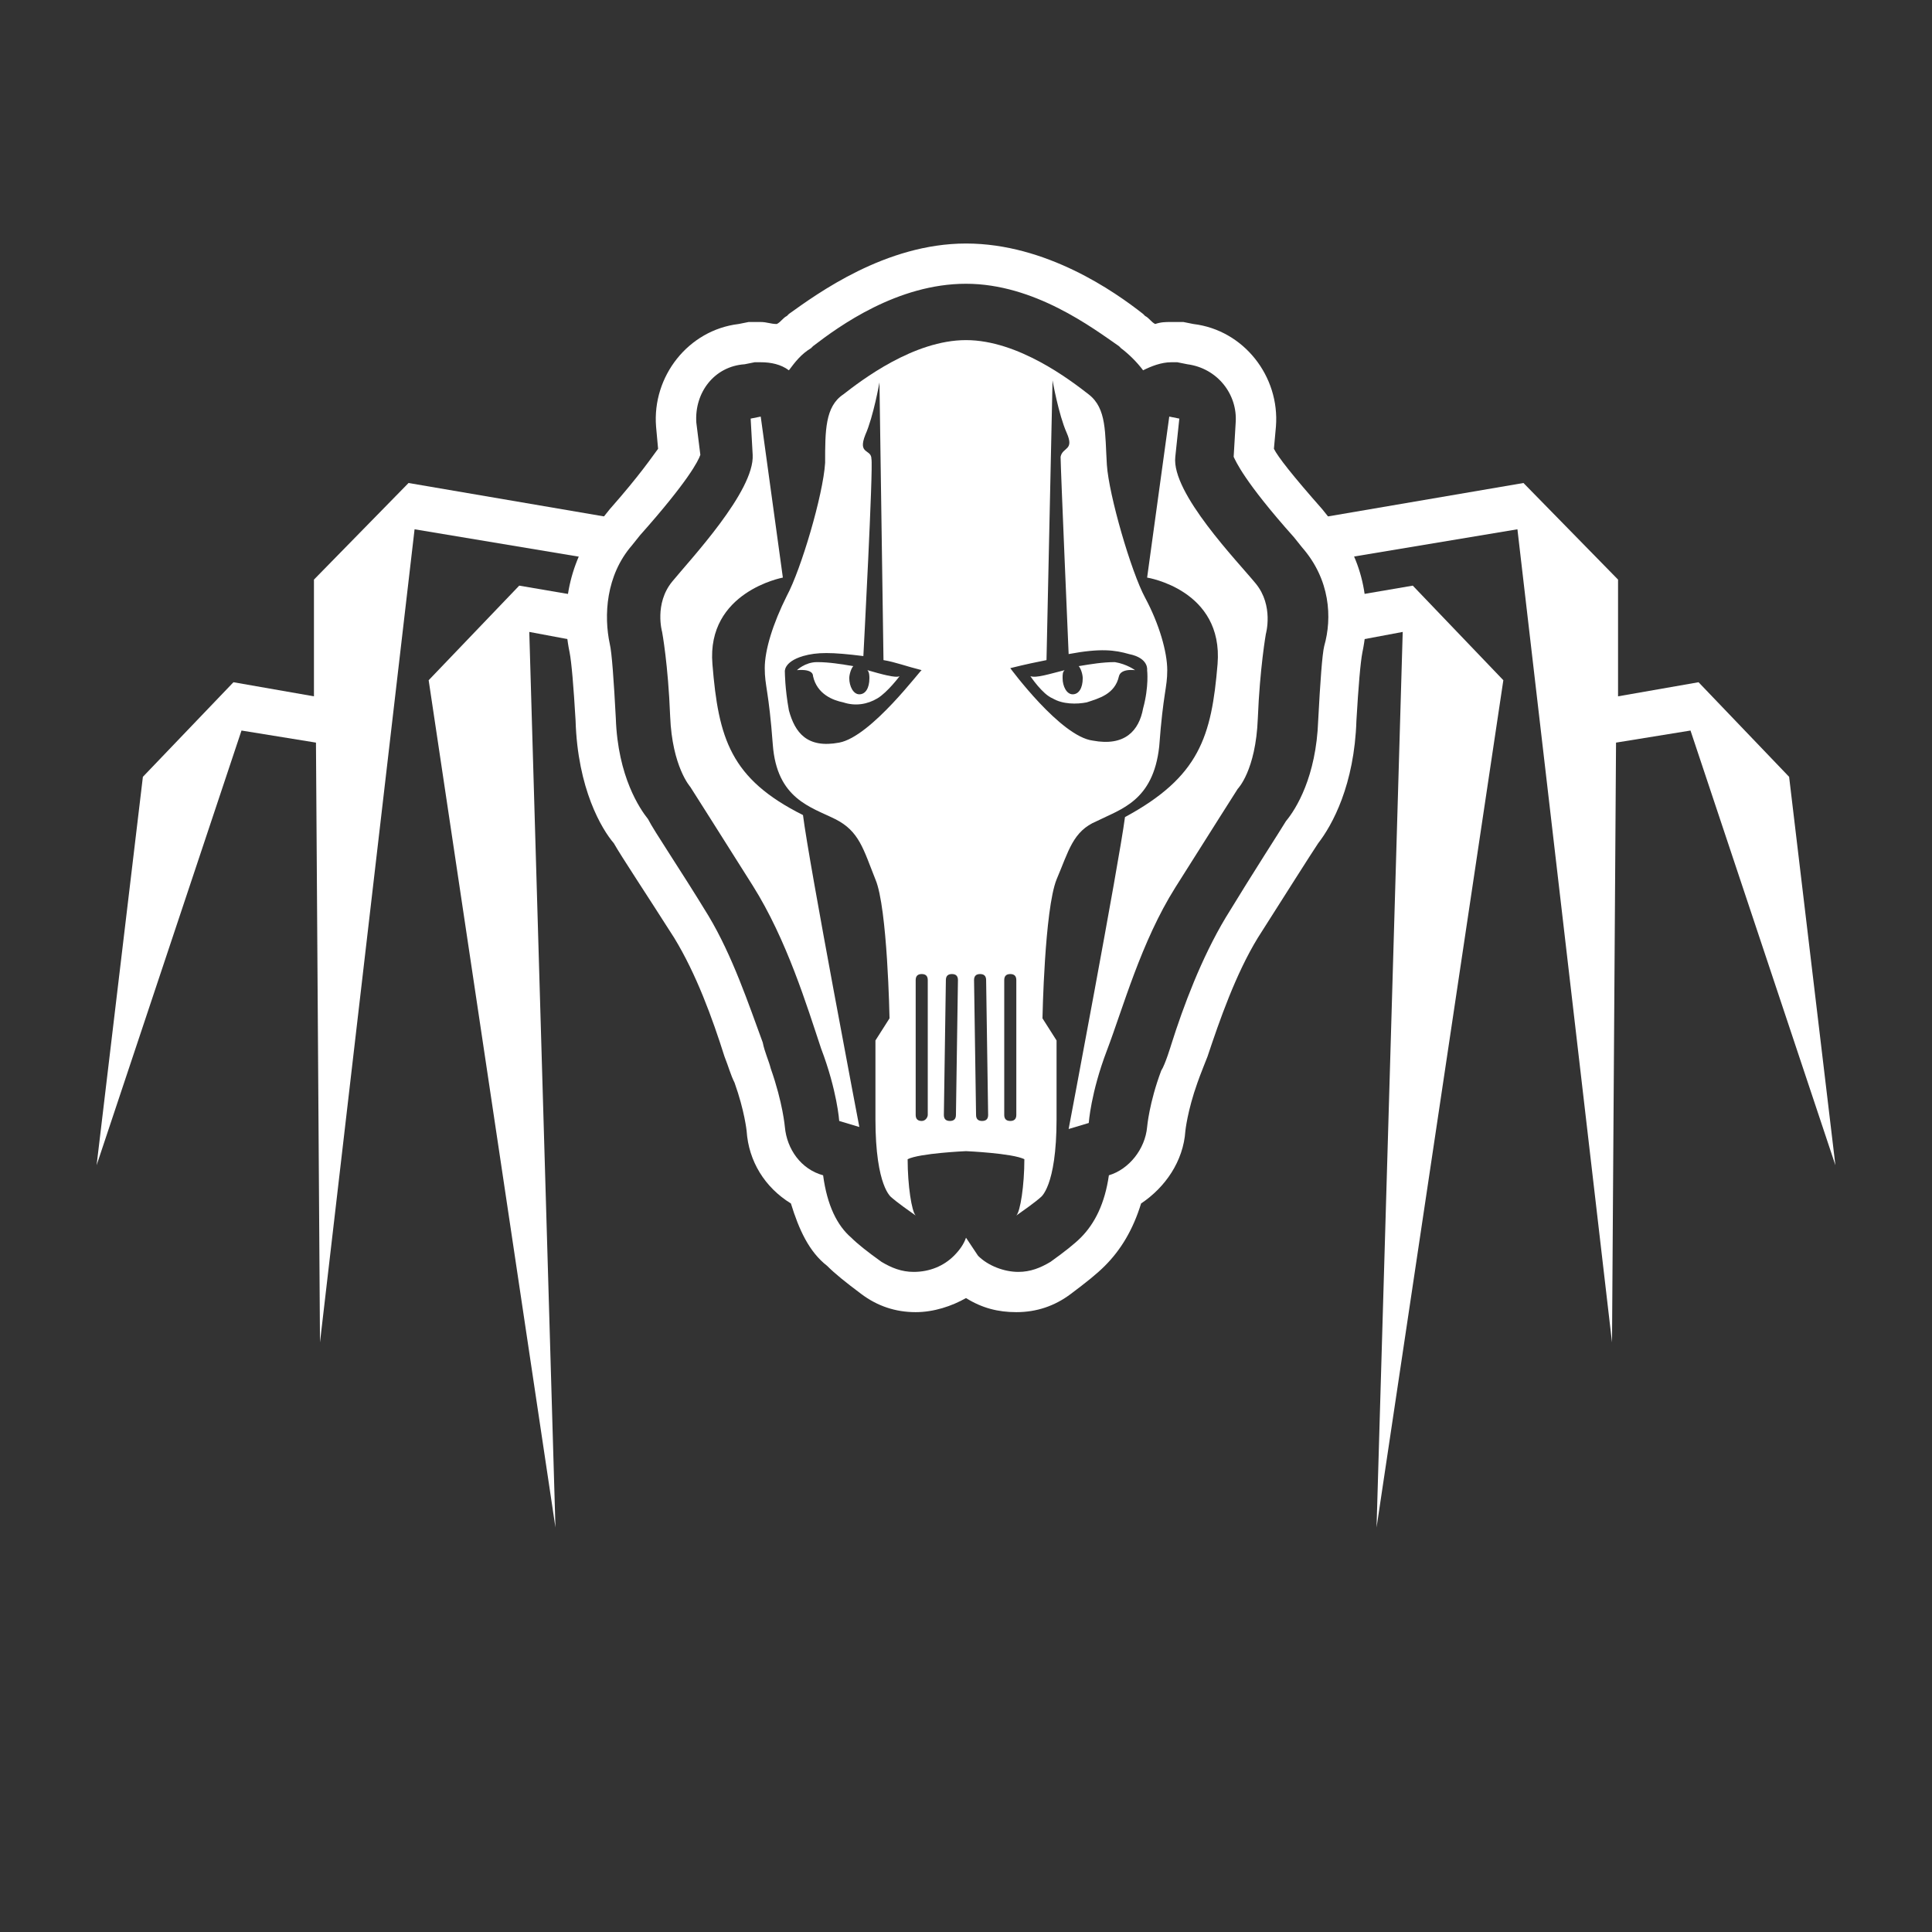
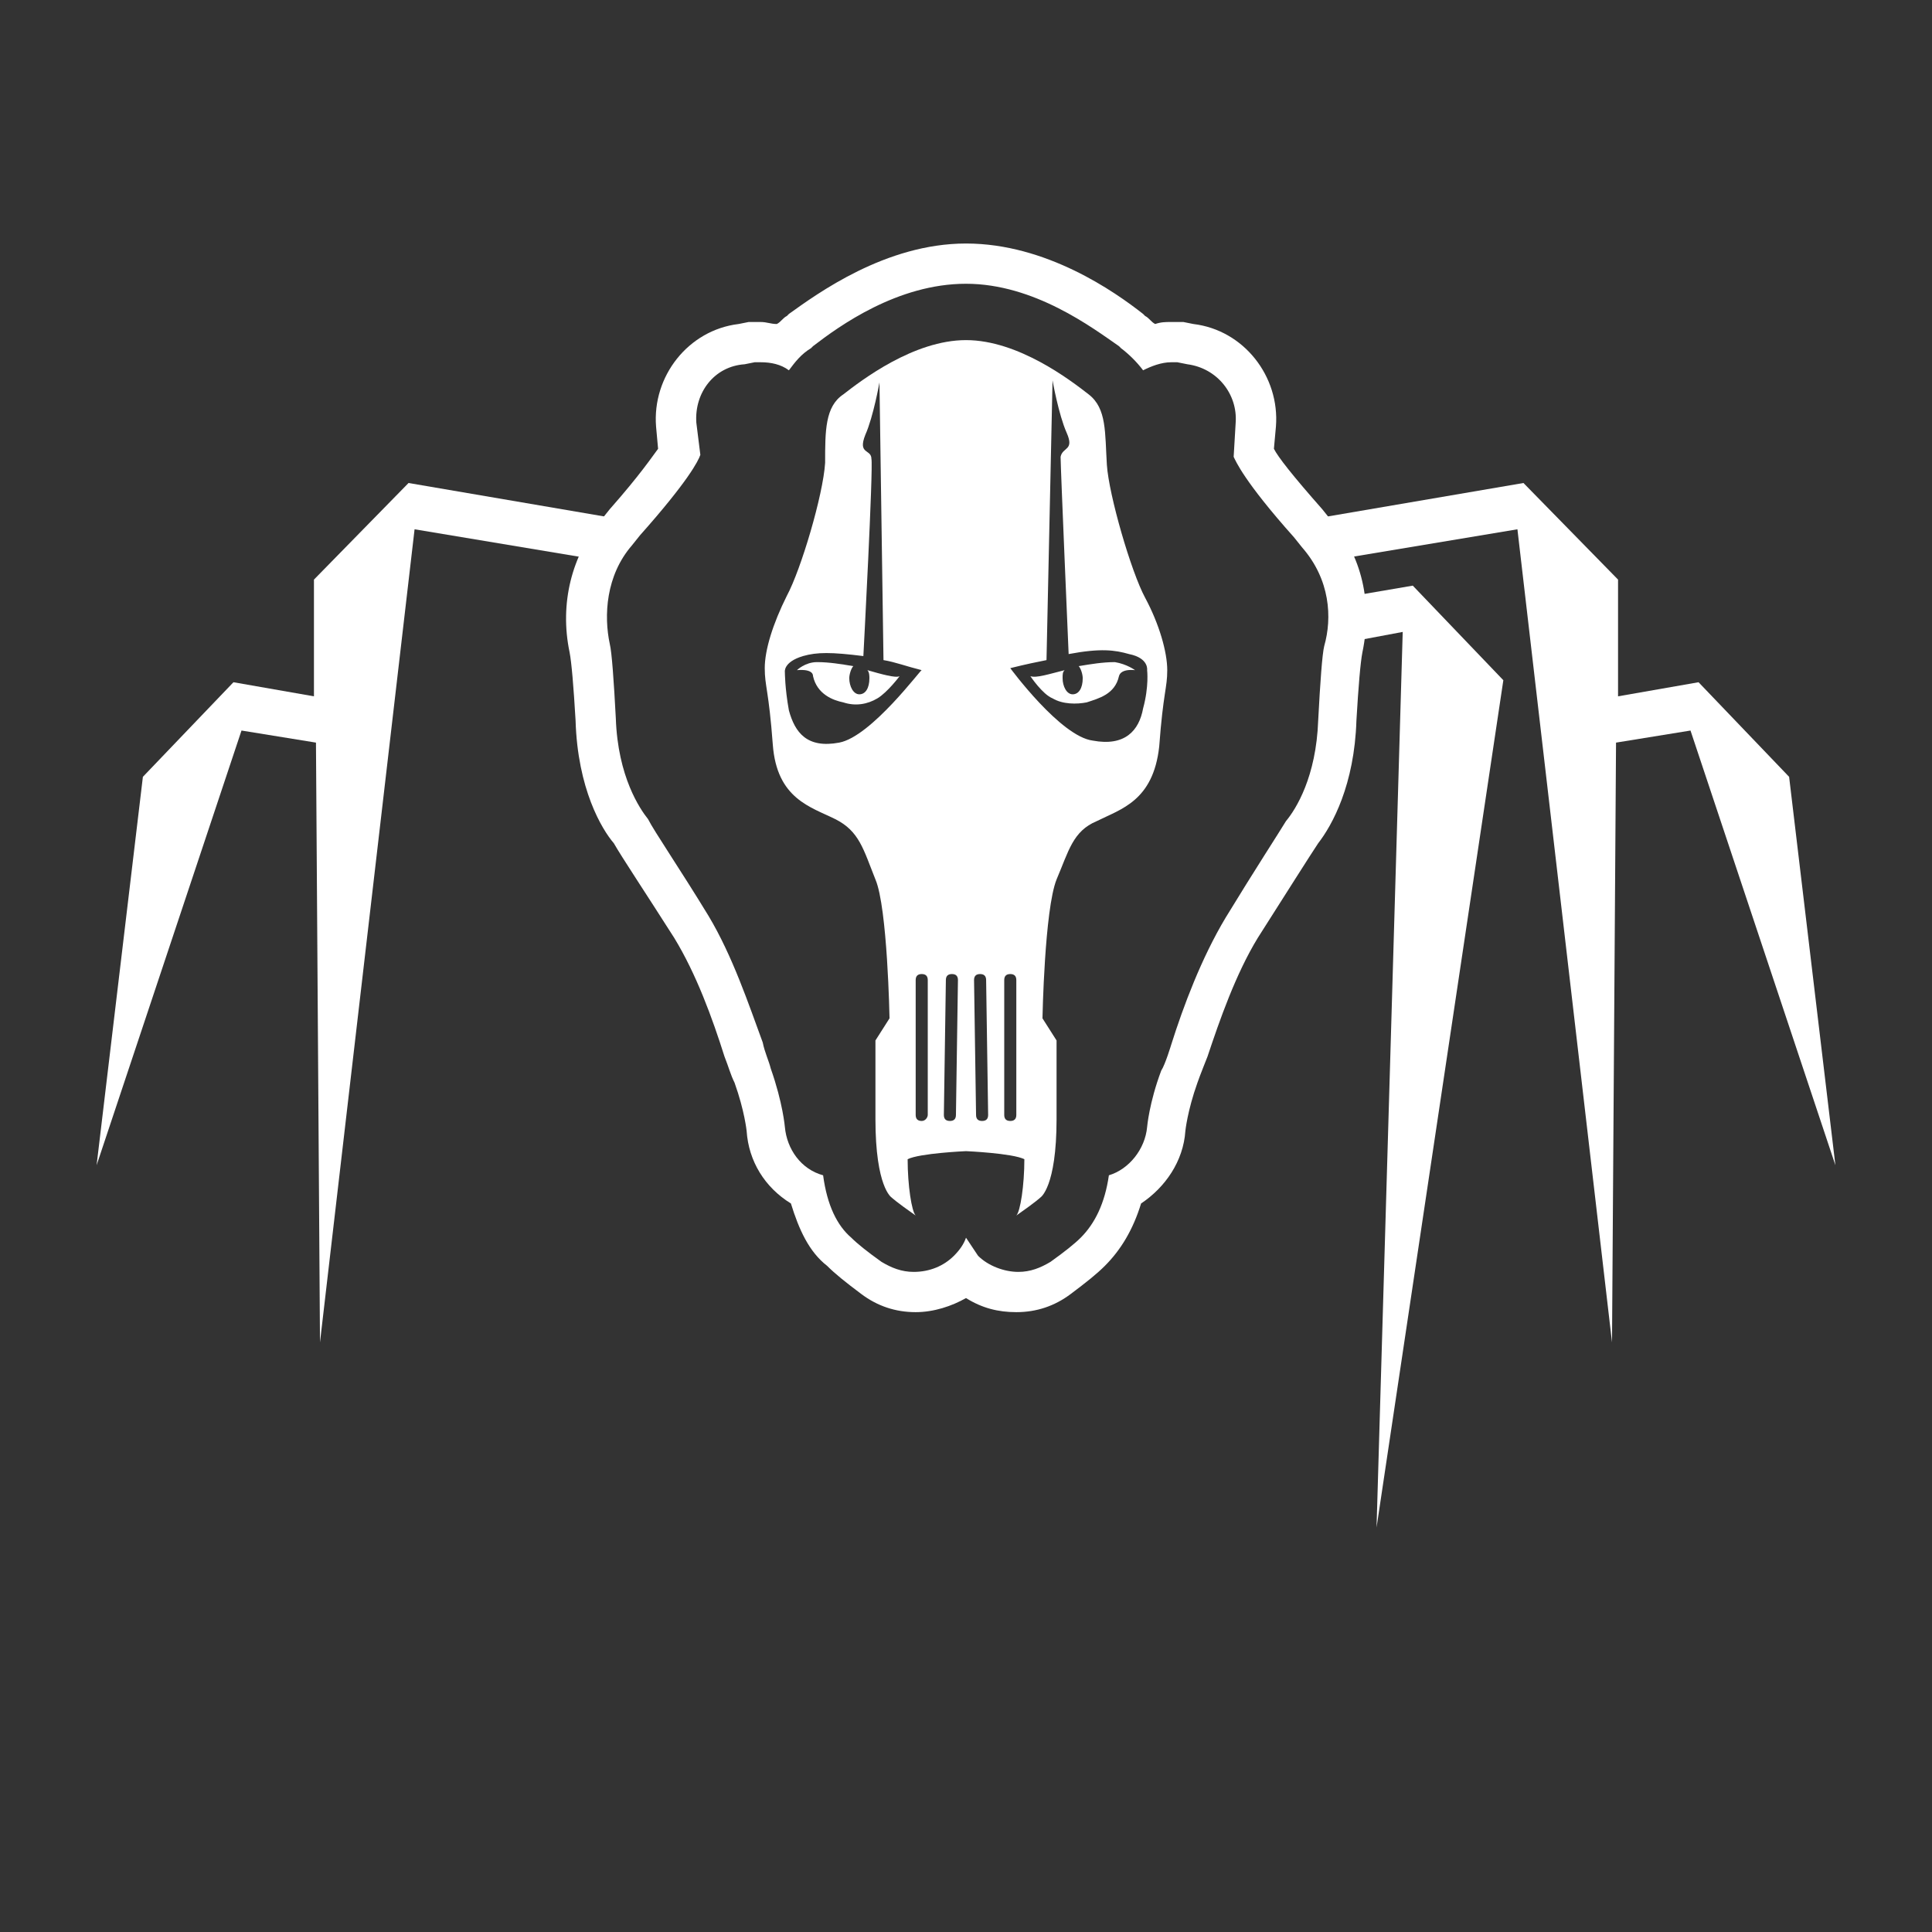
<svg xmlns="http://www.w3.org/2000/svg" xmlns:ns1="xmlns" version="1.1" id="Frosty Editor v1.0.4.5" ns1:xlink="http://www.w3.org/1999/xlink" viewBox="0 0 96 96">
  <rect x="0" y="0" width="96" height="96" fill="#333333" stroke="none" />
-   <path stroke="none" fill="#ffffffff" d="M 35.400,33.000 C 35.100,29.400 38.900,28.700 38.900,28.700 38.533,26.033 38.167,23.367 37.800,20.700 37.633,20.733 37.467,20.767 37.300,20.800 37.300,20.800 37.300,20.800 37.400,22.600 37.500,24.400 34.300,27.800 33.400,28.900 32.500,30.000 32.900,31.400 32.900,31.400 32.900,31.400 33.200,33.000 33.300,35.600 33.400,38.100 34.300,39.100 34.300,39.100 34.300,39.100 35.700,41.300 37.400,44.000 39.100,46.700 40.100,50.000 40.800,52.100 41.600,54.200 41.700,55.700 41.700,55.700 42.033,55.800 42.367,55.900 42.700,56.000 42.700,56.000 40.200,42.900 39.900,40.500 36.300,38.700 35.700,36.700 35.400,33.000 35.400,33.000 35.400,33.000 35.400,33.000 Z " />
-   <path stroke="none" fill="#ffffffff" d="M 58.600,20.800 C 58.433,20.767 58.267,20.733 58.100,20.700 57.733,23.367 57.367,26.033 57.000,28.700 57.000,28.700 60.800,29.300 60.500,33.000 60.200,36.600 59.600,38.600 55.900,40.600 55.600,42.900 53.100,56.100 53.100,56.100 53.433,56.000 53.767,55.900 54.100,55.800 54.100,55.800 54.200,54.300 55.000,52.200 55.800,50.100 56.700,46.800 58.400,44.100 60.100,41.400 61.500,39.200 61.500,39.200 61.500,39.200 62.400,38.300 62.500,35.700 62.600,33.200 62.900,31.500 62.900,31.500 62.900,31.500 63.300,30.100 62.400,29.000 61.500,27.900 58.200,24.500 58.400,22.700 58.600,20.800 58.600,20.800 58.600,20.800 58.600,20.800 58.600,20.800 58.600,20.800 Z " />
  <path stroke="none" fill="#ffffffff" d="M 50.200,33.200 C 51.000,33.000 51.500,32.900 52.000,32.800 52.100,28.167 52.200,23.533 52.300,18.900 52.300,18.900 52.600,20.600 53.000,21.500 53.400,22.400 52.800,22.200 52.700,22.700 52.700,23.200 53.100,32.500 53.100,32.500 54.700,32.200 55.400,32.300 56.100,32.500 57.100,32.700 57.000,33.300 57.000,33.300 57.000,33.300 57.100,34.100 56.800,35.200 56.600,36.300 55.900,37.100 54.300,36.800 52.700,36.600 50.200,33.200 50.200,33.200 50.200,33.200 50.200,33.200 50.200,33.200 Z M 50.500,55.400 C 50.500,55.600 50.400,55.700 50.200,55.700 50.200,55.700 50.200,55.700 50.200,55.700 50.000,55.700 49.900,55.600 49.900,55.400 49.900,53.167 49.900,50.933 49.900,48.700 49.900,48.500 50.000,48.400 50.200,48.400 50.200,48.400 50.200,48.400 50.200,48.400 50.400,48.400 50.500,48.500 50.500,48.700 50.500,50.933 50.500,53.167 50.500,55.400 50.500,55.400 50.500,55.400 50.500,55.400 Z M 48.800,55.700 C 48.800,55.700 48.800,55.700 48.800,55.700 48.600,55.700 48.500,55.600 48.500,55.400 48.467,53.167 48.433,50.933 48.400,48.700 48.400,48.500 48.500,48.400 48.700,48.400 48.700,48.400 48.700,48.400 48.700,48.400 48.900,48.400 49.000,48.500 49.000,48.700 49.033,50.933 49.067,53.167 49.100,55.400 49.100,55.600 49.000,55.700 48.800,55.700 48.800,55.700 48.800,55.700 48.800,55.700 Z M 47.500,55.400 C 47.500,55.600 47.400,55.700 47.200,55.700 47.200,55.700 47.200,55.700 47.200,55.700 47.000,55.700 46.900,55.600 46.900,55.400 46.933,53.167 46.967,50.933 47.000,48.700 47.000,48.500 47.100,48.400 47.300,48.400 47.300,48.400 47.300,48.400 47.300,48.400 47.500,48.400 47.600,48.500 47.600,48.700 47.567,50.933 47.533,53.167 47.500,55.400 47.500,55.400 47.500,55.400 47.500,55.400 Z M 45.800,55.700 C 45.800,55.700 45.800,55.700 45.800,55.700 45.600,55.700 45.500,55.600 45.500,55.400 45.500,53.167 45.500,50.933 45.500,48.700 45.500,48.500 45.600,48.400 45.800,48.400 45.800,48.400 45.800,48.400 45.800,48.400 46.000,48.400 46.100,48.500 46.100,48.700 46.100,50.933 46.100,53.167 46.100,55.400 46.100,55.500 46.000,55.700 45.800,55.700 45.800,55.700 45.800,55.700 45.800,55.700 Z M 41.700,36.900 C 40.100,37.200 39.500,36.400 39.200,35.300 39.000,34.200 39.000,33.400 39.000,33.400 39.000,33.400 38.900,32.900 39.900,32.600 40.600,32.400 41.300,32.400 42.900,32.600 42.900,32.600 43.400,23.200 43.300,22.800 43.300,22.300 42.600,22.600 43.000,21.600 43.400,20.700 43.700,19.000 43.700,19.000 43.767,23.600 43.833,28.200 43.900,32.800 44.500,32.900 45.000,33.100 45.800,33.300 45.800,33.200 43.300,36.600 41.700,36.900 41.700,36.900 41.700,36.900 41.700,36.900 Z M 54.500,40.800 C 55.700,40.200 57.300,39.800 57.600,37.100 57.800,34.400 58.000,34.200 58.000,33.300 58.000,32.400 57.600,31.000 56.900,29.700 56.200,28.400 55.100,24.600 55.000,23.100 54.900,21.500 55.000,20.300 54.100,19.600 53.200,18.900 50.600,16.900 48.000,16.900 45.400,16.900 42.800,18.900 41.900,19.600 41.000,20.200 41.000,21.400 41.000,23.000 40.900,24.600 39.800,28.300 39.100,29.600 38.400,31.000 38.000,32.300 38.000,33.200 38.000,34.100 38.200,34.300 38.400,37.000 38.600,39.700 40.300,40.100 41.500,40.700 42.700,41.300 42.900,42.200 43.500,43.700 44.100,45.100 44.200,50.600 44.200,50.600 43.967,50.967 43.733,51.333 43.500,51.700 43.500,51.700 43.500,52.200 43.500,55.600 43.500,59.000 44.300,59.500 44.300,59.500 44.300,59.500 44.500,59.700 45.500,60.400 45.300,60.200 45.100,58.900 45.100,57.600 45.700,57.300 48.000,57.200 48.000,57.200 48.000,57.200 50.300,57.300 50.900,57.600 50.900,58.900 50.700,60.200 50.500,60.400 51.500,59.700 51.700,59.500 51.700,59.500 51.700,59.500 52.500,59.000 52.500,55.600 52.500,52.200 52.500,51.700 52.500,51.700 52.267,51.333 52.033,50.967 51.800,50.600 51.800,50.600 51.900,45.200 52.500,43.700 53.100,42.300 53.300,41.300 54.500,40.800 54.500,40.800 54.500,40.800 54.500,40.800 Z " />
  <path stroke="none" fill="#ffffffff" d="M 48.000,12.100 C 44.000,12.100 40.600,14.600 39.200,15.600 39.167,15.633 39.133,15.667 39.100,15.700 38.900,15.800 38.800,16.000 38.600,16.100 38.300,16.100 38.100,16.000 37.800,16.000 37.600,16.000 37.500,16.000 37.200,16.000 37.033,16.033 36.867,16.067 36.700,16.100 34.200,16.400 32.400,18.700 32.600,21.200 32.633,21.567 32.667,21.933 32.700,22.300 32.400,22.700 31.800,23.600 30.300,25.300 30.167,25.467 30.033,25.633 29.900,25.800 28.400,27.600 27.800,30.000 28.300,32.400 28.400,32.900 28.500,34.100 28.600,35.800 28.700,39.200 29.900,41.200 30.500,41.900 30.900,42.600 32.100,44.400 33.500,46.600 34.600,48.400 35.400,50.600 36.000,52.500 36.200,53.000 36.300,53.400 36.500,53.800 37.000,55.200 37.100,56.200 37.100,56.200 37.200,57.700 38.000,59.000 39.300,59.800 39.700,61.100 40.200,62.200 41.100,62.900 41.500,63.300 42.000,63.700 42.800,64.300 43.600,64.900 44.500,65.200 45.500,65.200 46.400,65.200 47.300,64.900 48.000,64.500 48.800,65.000 49.600,65.200 50.500,65.200 51.500,65.200 52.400,64.900 53.200,64.300 54.000,63.700 54.500,63.300 54.900,62.900 55.700,62.100 56.300,61.100 56.700,59.800 57.900,59.000 58.800,57.700 58.900,56.200 58.900,56.200 58.900,56.200 58.900,56.200 58.900,56.200 59.000,55.200 59.500,53.800 59.600,53.500 60.000,52.500 60.000,52.500 60.600,50.700 61.400,48.400 62.500,46.600 63.900,44.400 65.100,42.500 65.500,41.900 66.200,41.000 67.300,39.000 67.400,35.800 67.500,34.100 67.600,32.900 67.700,32.400 68.200,30.000 67.700,27.600 66.100,25.800 65.967,25.633 65.833,25.467 65.700,25.300 64.200,23.600 63.500,22.700 63.300,22.300 63.333,21.933 63.367,21.567 63.400,21.200 63.600,18.700 61.800,16.400 59.300,16.100 59.133,16.067 58.967,16.033 58.800,16.000 58.600,16.000 58.400,16.000 58.200,16.000 57.900,16.000 57.700,16.000 57.400,16.100 57.200,16.000 57.100,15.800 56.900,15.700 56.867,15.667 56.833,15.633 56.800,15.600 55.400,14.500 52.000,12.100 48.000,12.100 48.000,12.100 48.000,12.100 48.000,12.100 48.000,12.100 48.000,12.100 48.000,12.100 Z M 48.000,14.100 C 51.400,14.100 54.300,16.300 55.600,17.200 55.633,17.233 55.667,17.267 55.700,17.300 56.100,17.600 56.500,18.000 56.800,18.400 57.200,18.200 57.700,18.000 58.200,18.000 58.300,18.000 58.400,18.000 58.500,18.000 58.667,18.033 58.833,18.067 59.000,18.100 60.500,18.300 61.500,19.600 61.400,21.000 61.367,21.567 61.333,22.133 61.300,22.700 61.400,22.900 61.800,23.900 64.300,26.700 64.433,26.867 64.567,27.033 64.700,27.200 66.100,28.800 66.200,30.700 65.800,32.100 65.700,32.500 65.600,33.900 65.500,35.800 65.400,38.600 64.400,40.200 63.900,40.800 63.600,41.300 62.300,43.300 60.900,45.600 59.700,47.600 58.800,50.000 58.200,51.900 58.200,51.900 57.900,52.900 57.700,53.200 57.100,54.800 57.000,56.000 57.000,56.000 56.900,57.100 56.100,58.100 55.100,58.400 54.900,59.800 54.400,60.800 53.700,61.500 53.400,61.800 52.900,62.200 52.200,62.700 51.700,63.000 51.200,63.200 50.600,63.200 50.600,63.200 50.600,63.200 50.600,63.200 49.900,63.200 49.100,62.900 48.600,62.400 48.400,62.100 48.200,61.800 48.000,61.500 47.900,61.800 47.700,62.100 47.400,62.400 46.900,62.900 46.200,63.200 45.400,63.200 44.800,63.200 44.300,63.000 43.800,62.700 43.100,62.200 42.600,61.800 42.300,61.500 41.600,60.900 41.100,59.900 40.900,58.400 39.800,58.100 39.100,57.100 39.000,56.000 39.000,56.000 38.900,54.800 38.300,53.100 38.200,52.700 38.000,52.300 37.900,51.800 37.200,49.900 36.400,47.500 35.200,45.500 33.800,43.200 32.500,41.300 32.200,40.700 31.800,40.200 30.700,38.600 30.600,35.700 30.500,33.800 30.400,32.400 30.300,32.000 30.000,30.600 30.100,28.600 31.400,27.100 31.533,26.933 31.667,26.767 31.800,26.600 34.200,23.900 34.700,22.900 34.800,22.600 34.733,22.067 34.667,21.533 34.600,21.000 34.500,19.500 35.500,18.200 37.000,18.100 37.167,18.067 37.333,18.033 37.500,18.000 37.600,18.000 37.700,18.000 37.800,18.000 38.300,18.000 38.800,18.100 39.200,18.400 39.500,18.000 39.800,17.600 40.300,17.300 40.333,17.267 40.367,17.233 40.400,17.200 41.700,16.200 44.600,14.100 48.000,14.100 " />
  <path stroke="none" fill="#ffffffff" d="M 43.100,33.300 C 43.200,33.400 43.200,33.600 43.200,33.700 43.200,34.200 43.000,34.500 42.700,34.500 42.400,34.500 42.200,34.100 42.200,33.700 42.200,33.500 42.300,33.200 42.400,33.100 41.800,33.000 41.200,32.900 40.600,32.900 40.000,32.900 39.600,33.300 39.600,33.300 39.600,33.300 40.400,33.200 40.400,33.600 40.600,34.500 41.400,34.800 41.900,34.900 42.500,35.100 43.100,35.000 43.600,34.700 44.100,34.400 44.700,33.600 44.700,33.600 44.500,33.700 43.800,33.500 43.100,33.300 43.100,33.300 43.100,33.300 43.100,33.300 Z " />
  <path stroke="none" fill="#ffffffff" d="M 55.600,33.600 C 55.700,33.200 56.400,33.300 56.400,33.300 56.400,33.300 56.000,33.000 55.400,32.900 54.800,32.900 54.200,33.000 53.600,33.100 53.700,33.200 53.800,33.500 53.800,33.700 53.800,34.200 53.600,34.500 53.300,34.500 53.000,34.500 52.800,34.100 52.800,33.700 52.800,33.500 52.800,33.400 52.900,33.300 52.100,33.500 51.500,33.700 51.200,33.600 51.200,33.600 51.800,34.500 52.300,34.700 52.800,35.000 53.500,35.000 54.000,34.900 54.600,34.700 55.400,34.500 55.600,33.600 55.600,33.600 55.600,33.600 55.600,33.600 Z " />
  <path stroke="none" fill="#ffffffff" d="M 88.900,38.600 C 87.400,37.033 85.900,35.467 84.400,33.900 83.067,34.133 81.733,34.367 80.400,34.600 80.400,32.667 80.400,30.733 80.400,28.800 78.833,27.200 77.267,25.600 75.700,24.000 71.800,24.667 67.900,25.333 64.000,26.000 64.600,26.633 65.200,27.267 65.800,27.900 69.000,27.367 72.200,26.833 75.400,26.300 76.967,39.767 78.533,53.233 80.100,66.700 80.167,56.767 80.233,46.833 80.300,36.900 81.533,36.700 82.767,36.500 84.000,36.300 86.400,43.500 88.800,50.700 91.200,57.900 90.433,51.467 89.667,45.033 88.900,38.600 Z " />
  <path stroke="none" fill="#ffffffff" d="M 66.100,29.800 C 66.233,30.533 66.367,31.267 66.500,32.000 67.567,31.800 68.633,31.600 69.700,31.400 69.267,46.233 68.833,61.067 68.400,75.900 70.500,61.867 72.600,47.833 74.700,33.800 73.200,32.233 71.700,30.667 70.200,29.100 68.833,29.333 67.467,29.567 66.100,29.800 Z " />
  <path stroke="none" fill="#ffffffff" d="M 7.100,38.600 C 8.600,37.033 10.100,35.467 11.600,33.900 12.933,34.133 14.267,34.367 15.600,34.600 15.600,32.667 15.600,30.733 15.600,28.800 17.167,27.200 18.733,25.600 20.300,24.000 24.200,24.667 28.100,25.333 32.000,26.000 31.400,26.633 30.800,27.267 30.200,27.900 27.000,27.367 23.800,26.833 20.600,26.300 19.033,39.767 17.467,53.233 15.900,66.700 15.833,56.767 15.767,46.833 15.700,36.900 14.467,36.700 13.233,36.500 12.000,36.300 9.600,43.500 7.200,50.700 4.800,57.900 5.567,51.467 6.333,45.033 7.100,38.600 Z " />
-   <path stroke="none" fill="#ffffffff" d="M 29.900,29.800 C 29.767,30.533 29.633,31.267 29.500,32.000 28.433,31.800 27.367,31.600 26.300,31.400 26.733,46.233 27.167,61.067 27.600,75.900 25.500,61.867 23.400,47.833 21.300,33.800 22.800,32.233 24.300,30.667 25.800,29.100 27.167,29.333 28.533,29.567 29.900,29.800 Z " />
</svg>